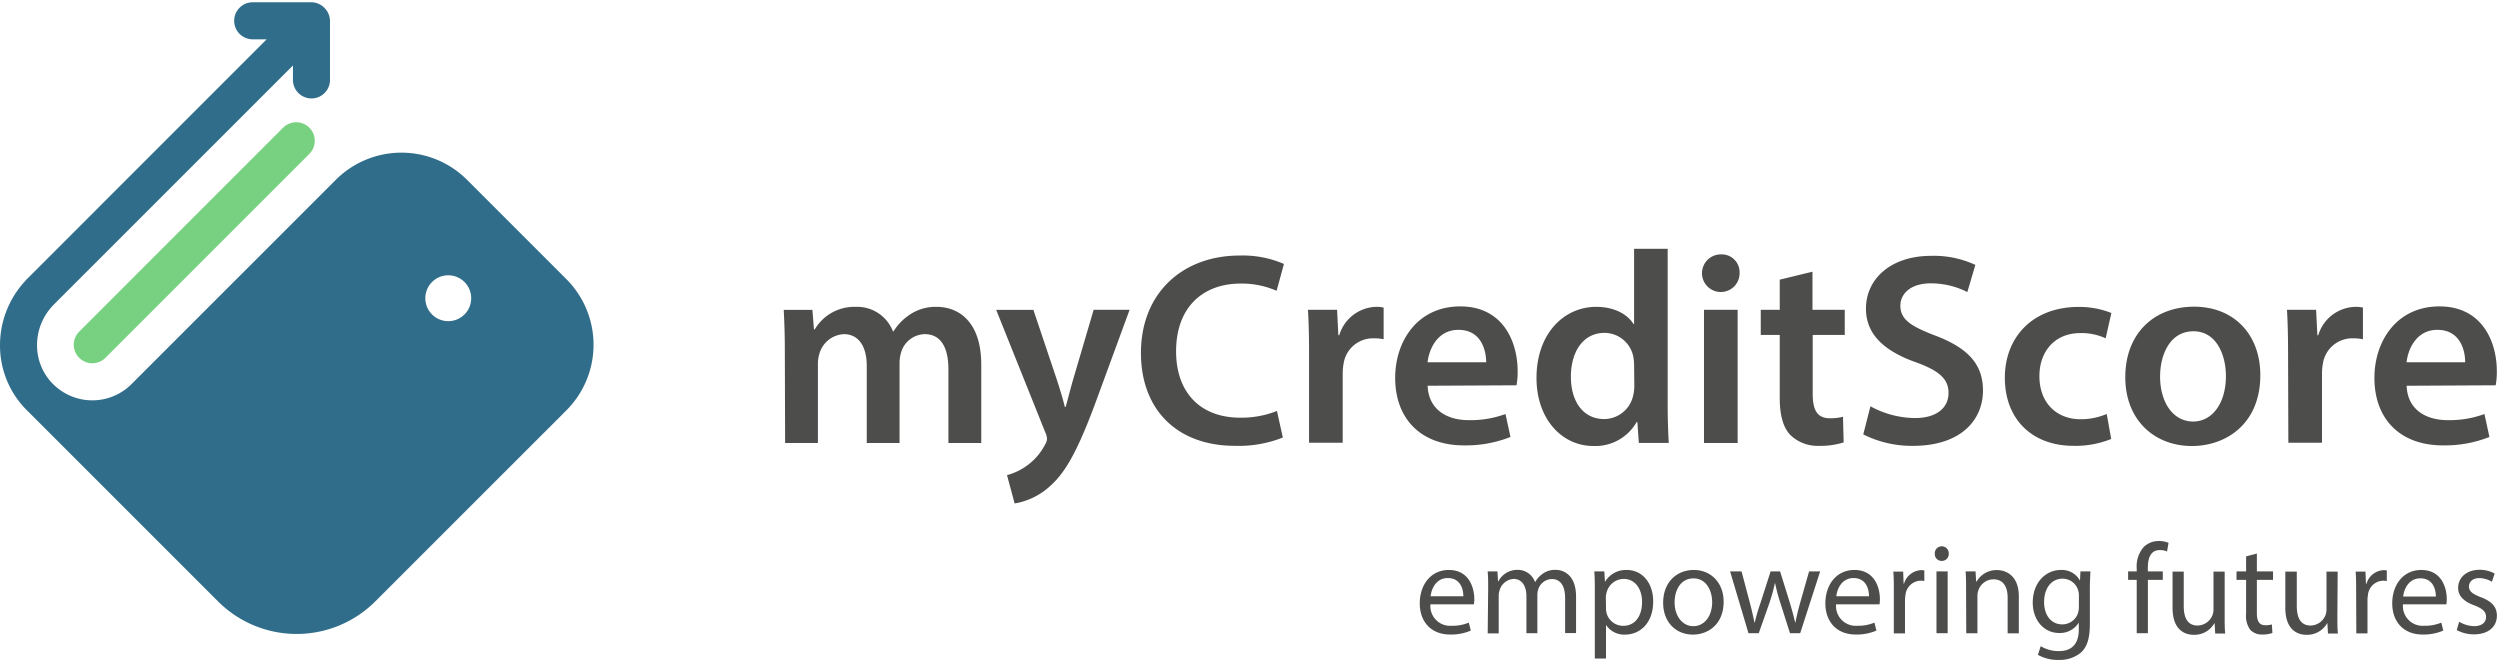
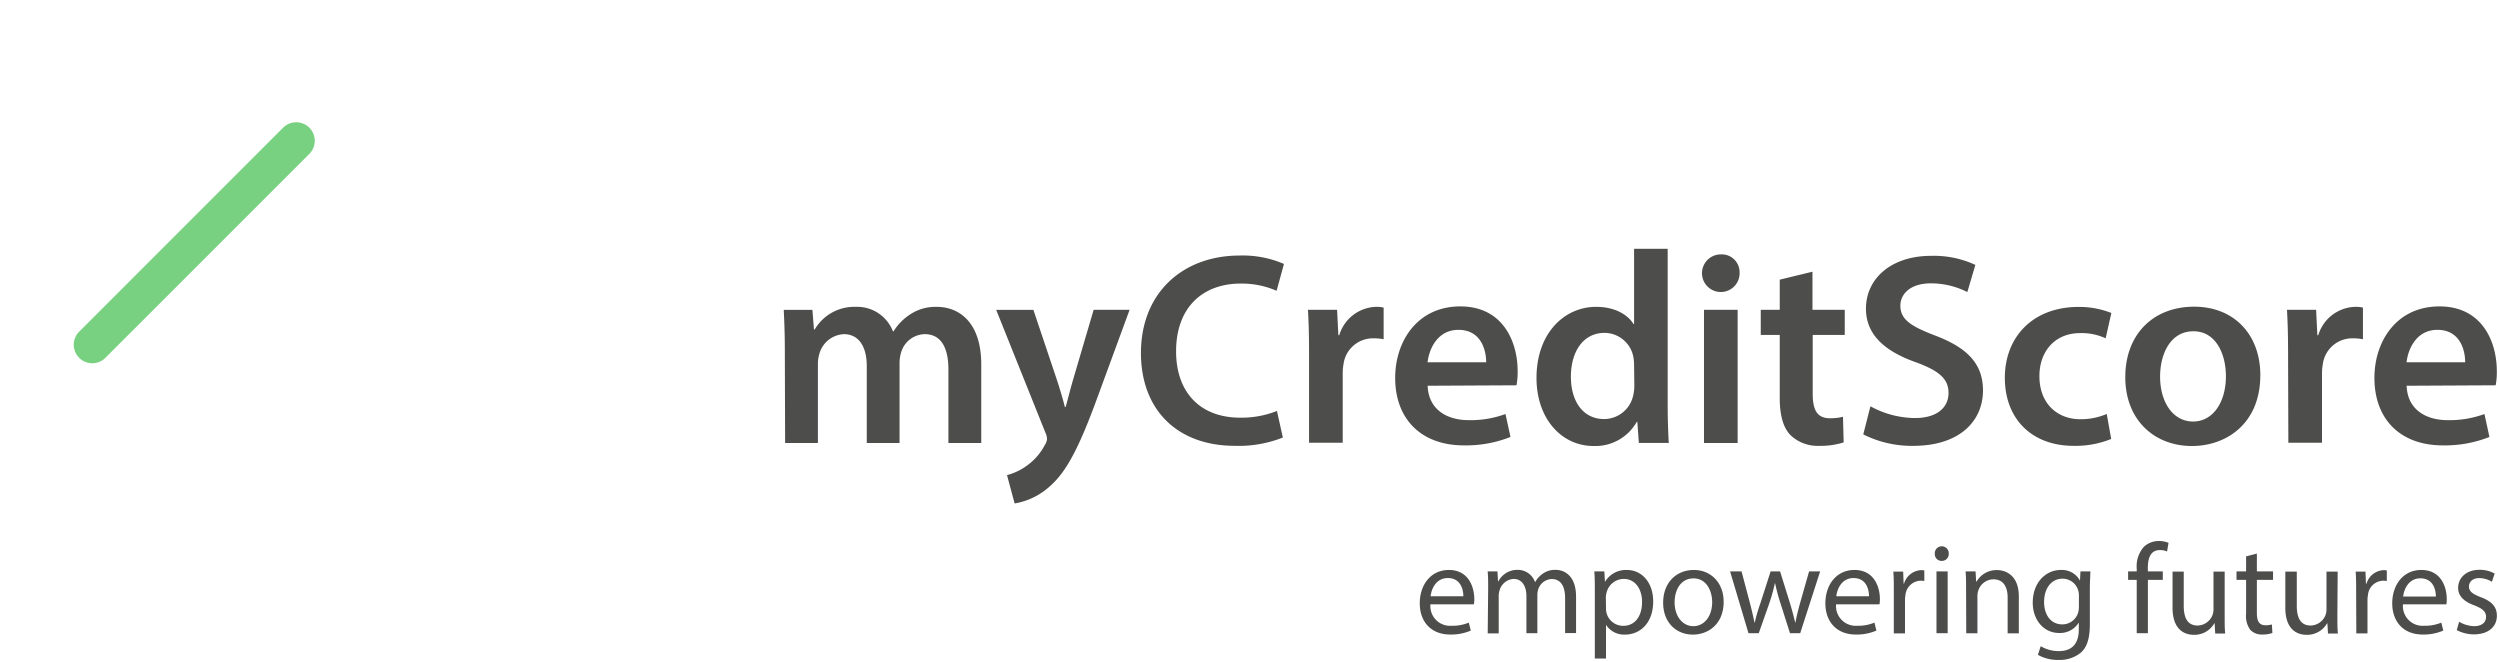
<svg xmlns="http://www.w3.org/2000/svg" width="385" height="102" viewBox="0 0 385 102" fill="none">
  <path d="M120.863 53.817c0-2.367-.079-4.327-.168-6.102h4.415l.239 3.011h.123a7.06 7.06 0 0 1 6.314-3.47 5.896 5.896 0 0 1 5.73 3.78h.08a8.447 8.447 0 0 1 2.507-2.579 7.065 7.065 0 0 1 4.168-1.2c3.39 0 6.843 2.322 6.843 8.89v12.071h-5.06V56.881c0-3.417-1.183-5.422-3.655-5.422a3.886 3.886 0 0 0-3.603 2.729 5.748 5.748 0 0 0-.265 1.766v12.264h-5.05V56.36c0-2.879-1.157-4.9-3.532-4.9a4.125 4.125 0 0 0-3.735 2.922 5.507 5.507 0 0 0-.256 1.766v12.07h-5.051l-.044-14.401zm38.278-6.102l3.691 10.993c.406 1.271.883 2.834 1.157 3.973h.123c.318-1.148.698-2.649 1.086-4.017l3.223-10.95h5.537l-5.139 13.996c-2.817 7.647-4.716 11.046-7.135 13.174a10.693 10.693 0 0 1-5.43 2.649l-1.175-4.362a9.34 9.34 0 0 0 2.994-1.413 9.137 9.137 0 0 0 2.852-3.267 2.01 2.01 0 0 0 .318-.883 2.545 2.545 0 0 0-.265-1.015l-7.567-18.878h5.73zm38.418 19.663a18.407 18.407 0 0 1-7.364 1.28c-9.006 0-14.489-5.65-14.489-14.295 0-9.333 6.516-15.01 15.187-15.01a15.89 15.89 0 0 1 6.834 1.297l-1.13 4.133a13.431 13.431 0 0 0-5.528-1.113c-5.792 0-9.951 3.611-9.951 10.437 0 6.251 3.647 10.216 9.881 10.216a14.947 14.947 0 0 0 5.651-1.033l.909 4.088zm4.035-13.068c0-2.746-.062-4.768-.168-6.596h4.485l.195 3.903h.141a6.111 6.111 0 0 1 5.616-4.362 4.75 4.75 0 0 1 1.218.115v4.874a7.486 7.486 0 0 0-1.527-.142 4.574 4.574 0 0 0-4.645 3.92 8.53 8.53 0 0 0-.132 1.564V68.18h-5.183V54.31zm18.261 5.096c.141 3.709 3.019 5.298 6.331 5.298a15.642 15.642 0 0 0 5.659-.945l.769 3.532a18.6 18.6 0 0 1-7.161 1.298c-6.658 0-10.596-4.115-10.596-10.393 0-5.66 3.435-11.01 10.031-11.01 6.595 0 8.829 5.474 8.829 9.968a11.15 11.15 0 0 1-.176 2.181l-13.686.071zm9.015-3.62c0-1.899-.804-4.99-4.274-4.99-3.187 0-4.512 2.897-4.75 4.99h9.024zm27.953-17.468v24.15c0 2.101.08 4.362.168 5.748h-4.609l-.23-3.24h-.097a7.322 7.322 0 0 1-6.658 3.708c-4.891 0-8.776-4.177-8.776-10.481 0-6.87 4.264-10.949 9.191-10.949 2.808 0 4.83 1.157 5.749 2.649h.088V38.318h5.174zm-5.174 17.934a7.12 7.12 0 0 0-.124-1.351 4.548 4.548 0 0 0-4.415-3.638c-3.346 0-5.192 2.949-5.192 6.746 0 3.797 1.864 6.525 5.131 6.525a4.6 4.6 0 0 0 4.476-3.69 6.36 6.36 0 0 0 .159-1.52l-.035-3.072zm16.248-14.277a2.89 2.89 0 0 1-3.402 2.948 2.893 2.893 0 0 1-2.327-2.255 2.898 2.898 0 0 1 2.842-3.492 2.748 2.748 0 0 1 2.887 2.799zm-5.483 26.242V47.714h5.183v20.503h-5.183zm16.707-26.375v5.872h4.971v3.867h-4.935v9.042c0 2.507.671 3.788 2.648 3.788a7.809 7.809 0 0 0 2.014-.23l.106 3.947a11.63 11.63 0 0 1-3.771.53 6.015 6.015 0 0 1-4.459-1.687c-1.112-1.183-1.616-3.064-1.616-5.748v-9.642h-2.922v-3.867h2.922v-4.645l5.042-1.227zm8.926 20.726a14.422 14.422 0 0 0 6.861 1.81c3.311 0 5.165-1.554 5.165-3.876 0-2.146-1.439-3.408-5.033-4.715-4.688-1.66-7.682-4.177-7.682-8.247 0-4.645 3.885-8.141 10.04-8.141a15.18 15.18 0 0 1 6.808 1.395l-1.237 4.185a12.357 12.357 0 0 0-5.633-1.342c-3.285 0-4.68 1.766-4.68 3.417 0 2.172 1.634 3.197 5.422 4.645 4.936 1.88 7.302 4.362 7.302 8.432 0 4.574-3.435 8.53-10.764 8.53a16.584 16.584 0 0 1-7.673-1.766l1.104-4.327zm37.078 5.031a14.58 14.58 0 0 1-5.784 1.06c-6.428 0-10.595-4.124-10.595-10.482 0-6.18 4.194-10.913 11.399-10.913 1.713-.007 3.412.31 5.006.936l-.883 3.902a8.733 8.733 0 0 0-3.92-.803c-3.956 0-6.296 2.887-6.278 6.649 0 4.203 2.764 6.613 6.296 6.613a10.108 10.108 0 0 0 4.07-.812l.689 3.85zm22.964-9.837c0 7.541-5.298 10.923-10.534 10.923-5.783 0-10.26-4-10.26-10.596 0-6.72 4.415-10.86 10.596-10.86 6.18 0 10.198 4.326 10.198 10.533zm-15.434.23c0 3.938 1.969 6.923 5.094 6.923 2.976 0 5.042-2.87 5.042-6.994 0-3.222-1.43-6.904-5.006-6.904-3.576 0-5.13 3.55-5.13 6.975zm19.707-3.682c0-2.746-.062-4.768-.168-6.596h4.486l.194 3.903h.141a6.113 6.113 0 0 1 5.66-4.362c.41-.014.819.024 1.219.115v4.874c-.5-.1-1.009-.147-1.519-.142a4.574 4.574 0 0 0-4.653 3.92 8.53 8.53 0 0 0-.133 1.564V68.18h-5.183l-.044-13.871zm18.26 5.096c.132 3.709 3.011 5.298 6.331 5.298a15.591 15.591 0 0 0 5.651-.945l.768 3.532a18.54 18.54 0 0 1-7.161 1.298c-6.657 0-10.551-4.115-10.551-10.393 0-5.66 3.426-11.01 10.021-11.01 6.596 0 8.83 5.474 8.83 9.968a11.15 11.15 0 0 1-.176 2.181l-13.713.071zm9.015-3.62c0-1.899-.803-4.99-4.282-4.99-3.188 0-4.512 2.897-4.742 4.99h9.024zM220.286 93.064a3.05 3.05 0 0 0 .863 2.408 3.035 3.035 0 0 0 2.396.895 6.38 6.38 0 0 0 2.648-.486l.31 1.228a7.613 7.613 0 0 1-3.179.609c-2.923 0-4.68-1.952-4.68-4.804 0-2.852 1.695-5.139 4.477-5.139 3.108 0 3.92 2.729 3.92 4.477a4.33 4.33 0 0 1-.062.812h-6.693zm5.069-1.245c0-1.094-.451-2.799-2.393-2.799-1.766 0-2.517 1.599-2.649 2.8h5.042zm3.823-1.253c0-.998 0-1.766-.08-2.57h1.51l.088 1.528h.053a3.288 3.288 0 0 1 3.002-1.766 2.8 2.8 0 0 1 2.649 1.907 3.858 3.858 0 0 1 1.078-1.236 3.23 3.23 0 0 1 2.092-.671c1.272 0 3.144.821 3.144 4.132v5.607h-1.687v-5.386c0-1.845-.68-2.94-2.066-2.94a2.267 2.267 0 0 0-2.066 1.563c-.092.285-.14.583-.141.883v5.898h-1.687v-5.713c0-1.519-.671-2.649-1.978-2.649a2.397 2.397 0 0 0-2.154 1.766 2.647 2.647 0 0 0-.133.883v5.74h-1.695l.071-6.976zm16.424.531c0-1.218 0-2.207-.079-3.1h1.545l.097 1.617a3.74 3.74 0 0 1 3.382-1.837c2.305 0 4.044 1.942 4.044 4.83 0 3.435-2.101 5.121-4.335 5.121a3.32 3.32 0 0 1-2.932-1.5v5.182h-1.722V91.097zm1.722 2.543c-.003.237.02.474.071.706a2.645 2.645 0 0 0 2.587 2.031c1.837 0 2.896-1.51 2.896-3.69 0-1.899-.998-3.533-2.825-3.533a2.748 2.748 0 0 0-2.649 2.137 3.164 3.164 0 0 0-.106.698l.026 1.651zm18.117-.982c0 3.532-2.446 5.069-4.733 5.069-2.587 0-4.583-1.881-4.583-4.901 0-3.188 2.102-5.05 4.733-5.05 2.632 0 4.583 1.986 4.583 4.882zm-7.55.115c0 2.084 1.192 3.656 2.888 3.656 1.695 0 2.896-1.546 2.896-3.709 0-1.607-.812-3.647-2.87-3.647-2.057 0-2.914 1.908-2.914 3.674v.026zm10.307-4.777l1.28 4.83c.274 1.06.512 2.057.706 3.037h.053c.212-.962.521-1.995.883-3.028l1.554-4.839h1.457l1.484 4.76a49.52 49.52 0 0 1 .838 3.107h.045c.176-.962.432-1.969.741-3.09l1.36-4.777h1.704l-3.073 9.519h-1.571l-1.448-4.548a28.536 28.536 0 0 1-.839-3.134h-.044a27.76 27.76 0 0 1-.883 3.152l-1.598 4.53h-1.581l-2.834-9.519h1.766zm14.561 5.068a3.034 3.034 0 0 0 3.258 3.303c.907.026 1.81-.14 2.649-.486l.3 1.228a7.576 7.576 0 0 1-3.179.609c-2.922 0-4.68-1.952-4.68-4.804 0-2.852 1.696-5.139 4.477-5.139 3.108 0 3.921 2.729 3.921 4.477a4.51 4.51 0 0 1-.062.812h-6.684zm5.068-1.245c0-1.094-.45-2.799-2.384-2.799-1.766 0-2.525 1.599-2.649 2.8h5.033zm3.821-.839c0-1.12 0-2.074-.079-2.957h1.519l.07 1.863h.062a2.88 2.88 0 0 1 2.649-2.084c.161-.006.321.012.477.053v1.624a2.794 2.794 0 0 0-.583-.052 2.421 2.421 0 0 0-2.322 2.216c-.047.268-.071.54-.071.812v5.086h-1.722v-6.56zm8.459-5.678a1.053 1.053 0 0 1-1.104 1.077 1.037 1.037 0 0 1-.976-.666 1.047 1.047 0 0 1-.066-.411 1.066 1.066 0 0 1 .277-.824 1.079 1.079 0 0 1 1.869.824zm-1.89 12.211v-9.518h1.722v9.518h-1.722zm4.558-6.948c0-.998 0-1.766-.079-2.57h1.536l.097 1.563h.071a3.53 3.53 0 0 1 3.143-1.766c1.316 0 3.356.786 3.356 4.053v5.686h-1.722V92.04c0-1.536-.574-2.825-2.199-2.825a2.481 2.481 0 0 0-2.331 1.766 2.73 2.73 0 0 0-.123.803v5.74h-1.722l-.027-6.958zm19.142-2.569c0 .671-.08 1.44-.08 2.605v5.528c0 2.198-.45 3.531-1.359 4.353a5.12 5.12 0 0 1-3.47 1.147 6.184 6.184 0 0 1-3.17-.785l.432-1.334a5.301 5.301 0 0 0 2.799.76c1.766 0 3.064-.883 3.064-3.33v-1.068a3.37 3.37 0 0 1-3.028 1.607c-2.376 0-4.062-2.022-4.062-4.653 0-3.231 2.101-5.05 4.3-5.05a3.17 3.17 0 0 1 2.976 1.642l.07-1.422h1.528zm-1.766 3.744a2.648 2.648 0 0 0-.097-.777 2.499 2.499 0 0 0-2.428-1.845c-1.652 0-2.835 1.395-2.835 3.611 0 1.863.963 3.426 2.817 3.426a2.533 2.533 0 0 0 2.41-1.766c.086-.287.131-.584.133-.883V91.74zm8.903 5.775v-8.211h-1.325v-1.307h1.325v-.46a4.522 4.522 0 0 1 1.112-3.337 3.313 3.313 0 0 1 2.314-.883 3.65 3.65 0 0 1 1.474.283l-.229 1.333a2.516 2.516 0 0 0-1.113-.22c-1.457 0-1.845 1.297-1.845 2.763v.52h2.304v1.308h-2.295v8.211h-1.722zm13.545-2.605c0 .997 0 1.845.079 2.649h-1.536l-.088-1.563h-.053a3.526 3.526 0 0 1-3.144 1.766c-1.492 0-3.284-.83-3.284-4.168v-5.563h1.722v5.254c0 1.819.565 3.046 2.128 3.046a2.518 2.518 0 0 0 2.295-1.59 2.62 2.62 0 0 0 .159-.882V88.03h1.722v6.879zm4.959-9.66v2.746h2.49v1.307h-2.49v5.13c0 1.183.344 1.854 1.307 1.854.339.008.679-.033 1.006-.123l.08 1.315a4.412 4.412 0 0 1-1.545.239 2.444 2.444 0 0 1-1.872-.733 3.634 3.634 0 0 1-.636-2.473v-5.21h-1.475v-1.306h1.475v-2.313l1.66-.433zm12.398 9.66c0 .997 0 1.845.08 2.649h-1.528l-.088-1.563h-.053a3.532 3.532 0 0 1-3.152 1.766c-1.484 0-3.276-.83-3.276-4.168v-5.563h1.766v5.254c0 1.819.565 3.046 2.128 3.046a2.516 2.516 0 0 0 2.287-1.59c.106-.281.16-.58.159-.882V88.03h1.722l-.045 6.879zm2.889-3.93c0-1.12 0-2.074-.079-2.957h1.518l.071 1.863h.088a2.88 2.88 0 0 1 2.649-2.084 1.63 1.63 0 0 1 .477.053v1.624a2.794 2.794 0 0 0-.583-.052 2.419 2.419 0 0 0-2.322 2.216c-.047.268-.071.54-.071.812v5.086h-1.721l-.027-6.56zm7.211 2.084a3.05 3.05 0 0 0 .863 2.408 3.035 3.035 0 0 0 2.396.895 6.467 6.467 0 0 0 2.649-.486l.3 1.228a7.579 7.579 0 0 1-3.179.609c-2.923 0-4.68-1.952-4.68-4.804 0-2.852 1.696-5.139 4.477-5.139 3.108 0 3.92 2.729 3.92 4.477a4.42 4.42 0 0 1-.061.812h-6.685zm5.069-1.2c0-1.095-.451-2.8-2.384-2.8-1.766 0-2.526 1.599-2.649 2.8h5.033zm3.585 3.884a4.692 4.692 0 0 0 2.295.68c1.263 0 1.846-.627 1.846-1.421 0-.795-.503-1.263-1.766-1.766-1.766-.627-2.534-1.563-2.534-2.702 0-1.537 1.245-2.79 3.293-2.79a4.65 4.65 0 0 1 2.331.582l-.423 1.263a3.773 3.773 0 0 0-1.952-.565c-1.024 0-1.58.592-1.58 1.307s.556 1.148 1.81 1.624c1.633.619 2.49 1.44 2.49 2.861 0 1.687-1.307 2.87-3.532 2.87a5.49 5.49 0 0 1-2.649-.662l.371-1.28z" fill="#4D4D4B" />
-   <path d="M87.233 43l-15.32-15.32a14.295 14.295 0 0 0-20.185 0l-31.46 31.46a8.538 8.538 0 0 1-11.806.283 8.387 8.387 0 0 1-2.755-6.084 8.83 8.83 0 0 1 2.57-6.419l.15-.159 36.688-36.679v2.172a2.852 2.852 0 1 0 5.703 0v-9.05a2.887 2.887 0 0 0-.883-2.022.945.945 0 0 0-.14-.124l-.054-.053a2.852 2.852 0 0 0-1.978-.653h-8.847a2.852 2.852 0 1 0 0 5.704h2.146L4.127 43a1.67 1.67 0 0 0-.239.265A14.56 14.56 0 0 0 .003 53.472 14.058 14.058 0 0 0 4.49 63.52l.15.16 28.935 28.934a17.13 17.13 0 0 0 24.22 0l29.439-29.43a14.295 14.295 0 0 0 0-20.184zm-15.726 5.448a3.532 3.532 0 1 1-4.948-5.042 3.532 3.532 0 0 1 4.948 5.042z" fill="#306D8A" />
  <path d="M12.197 51.07a2.853 2.853 0 1 0 4.035 4.036l31.47-31.47a2.855 2.855 0 0 0-4.036-4.035l-31.469 31.47z" fill="#78D180" />
</svg>